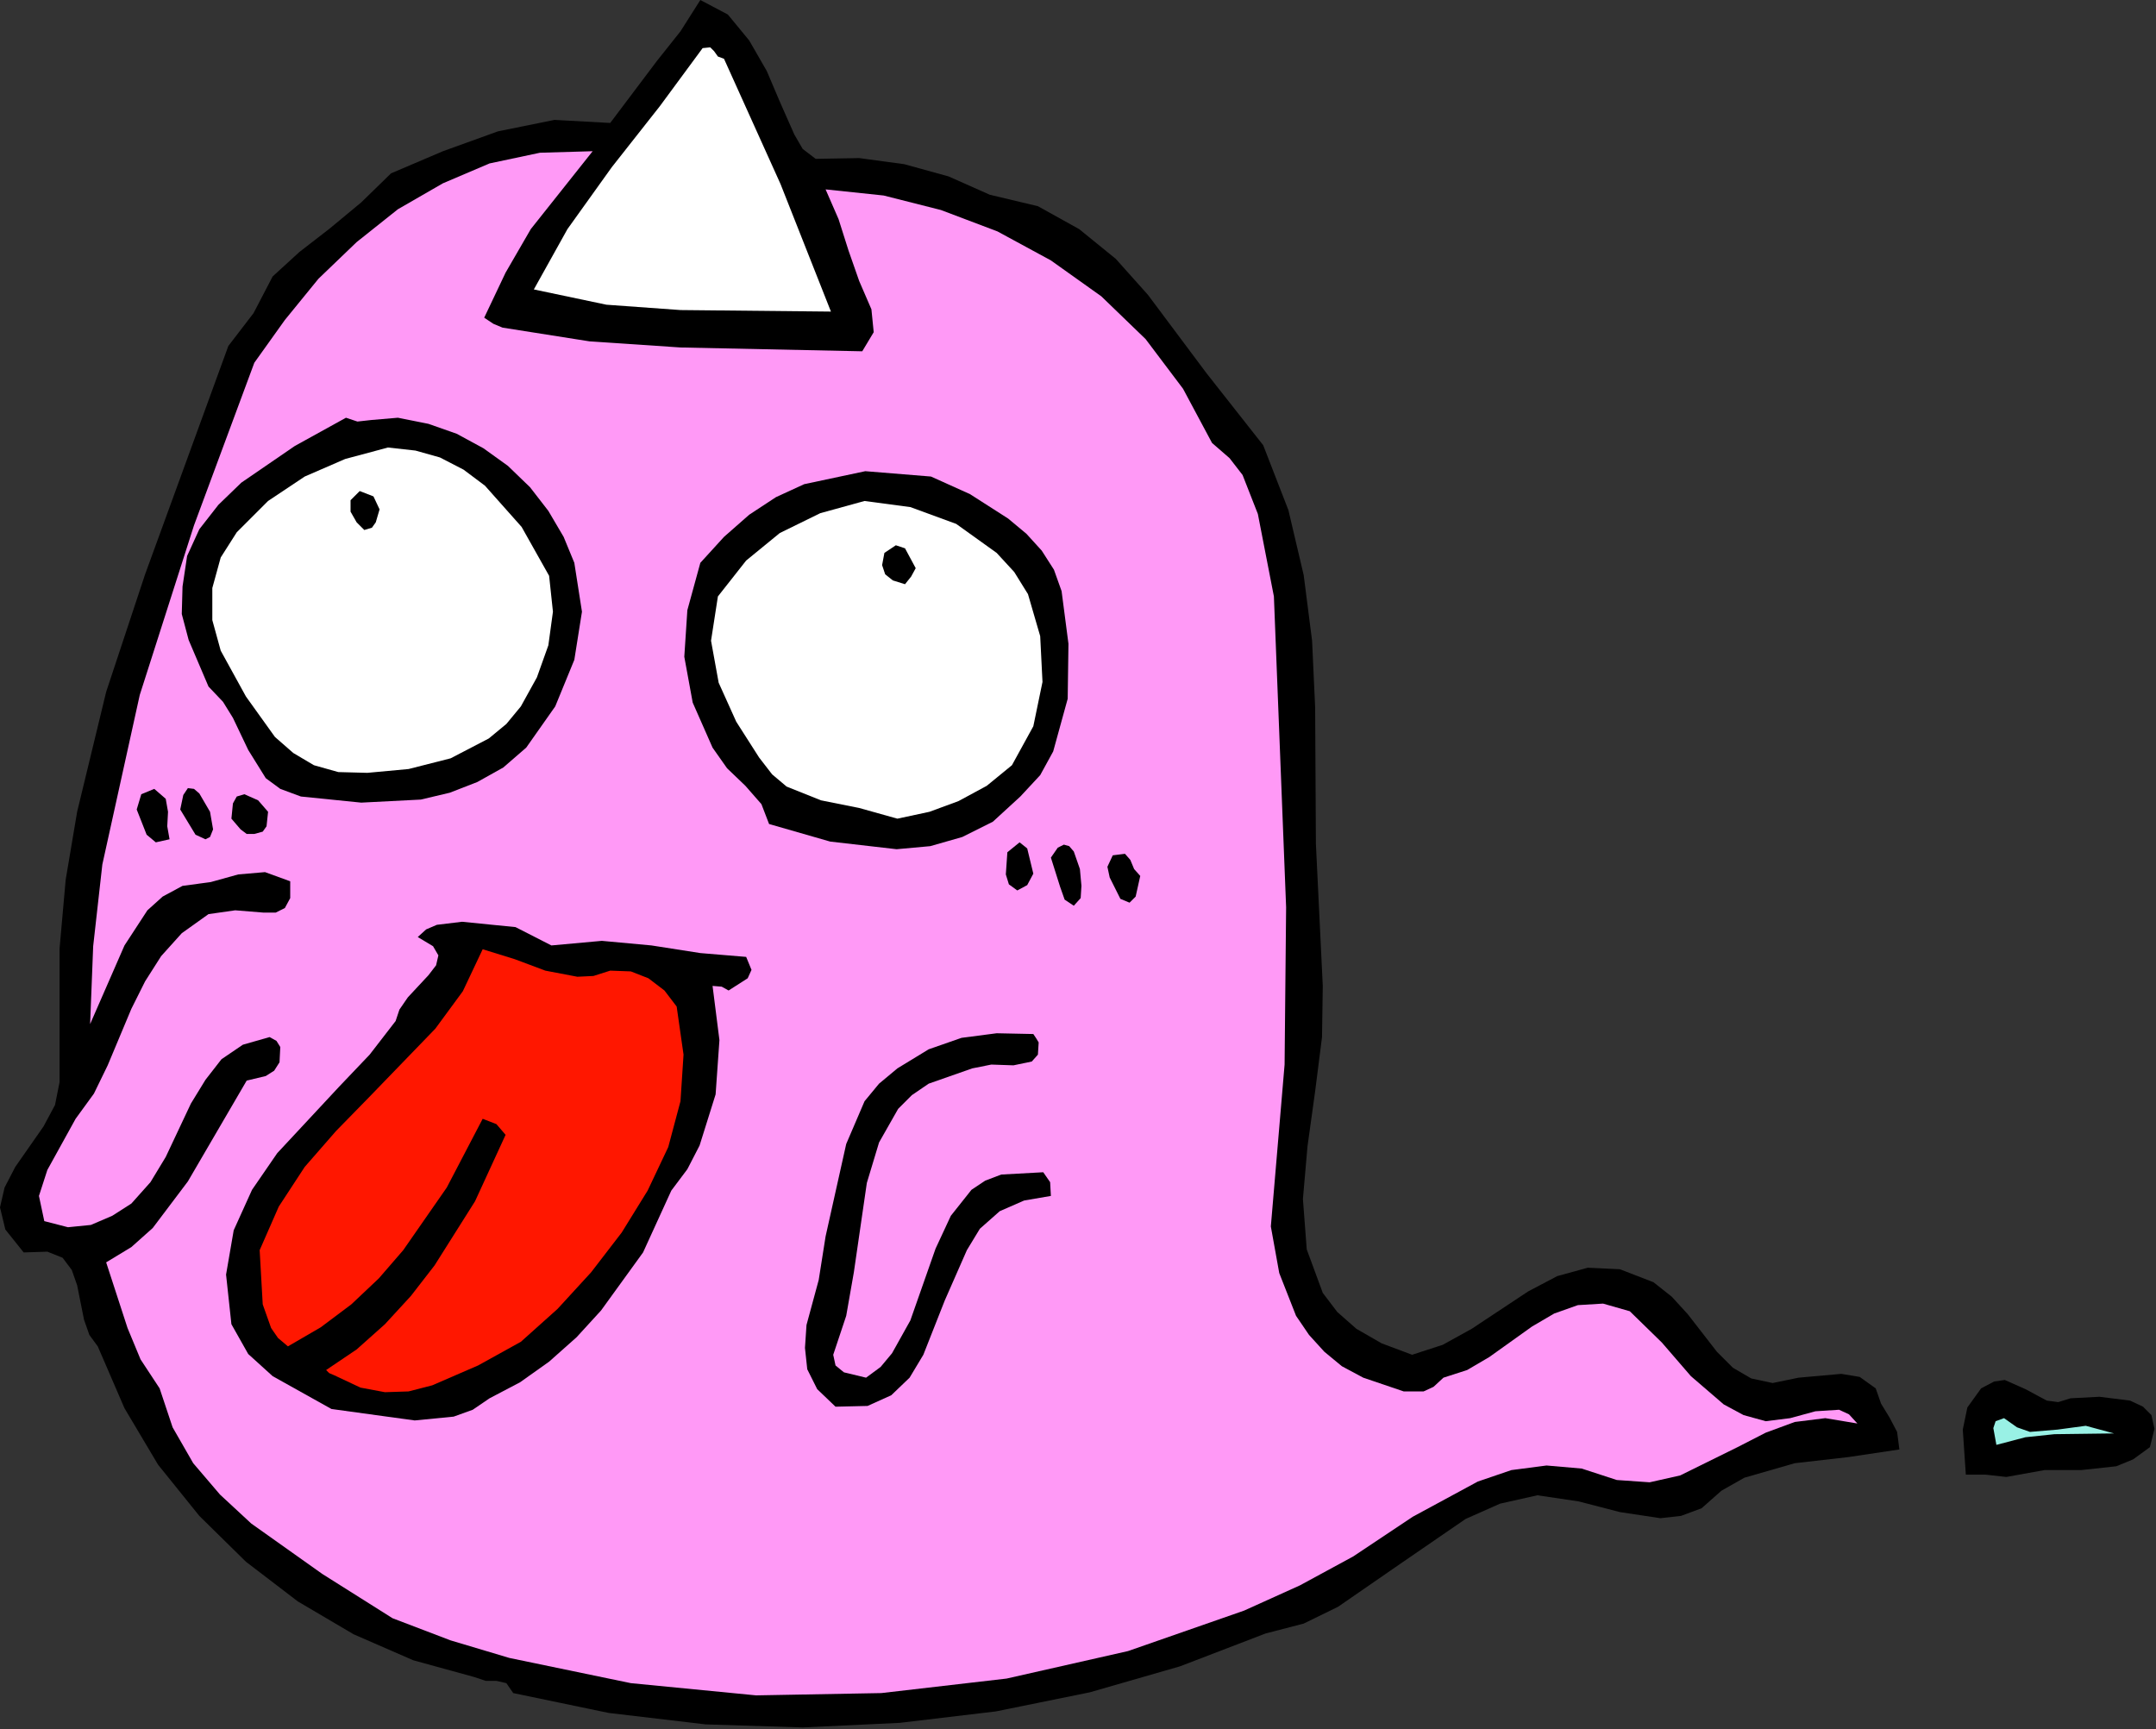
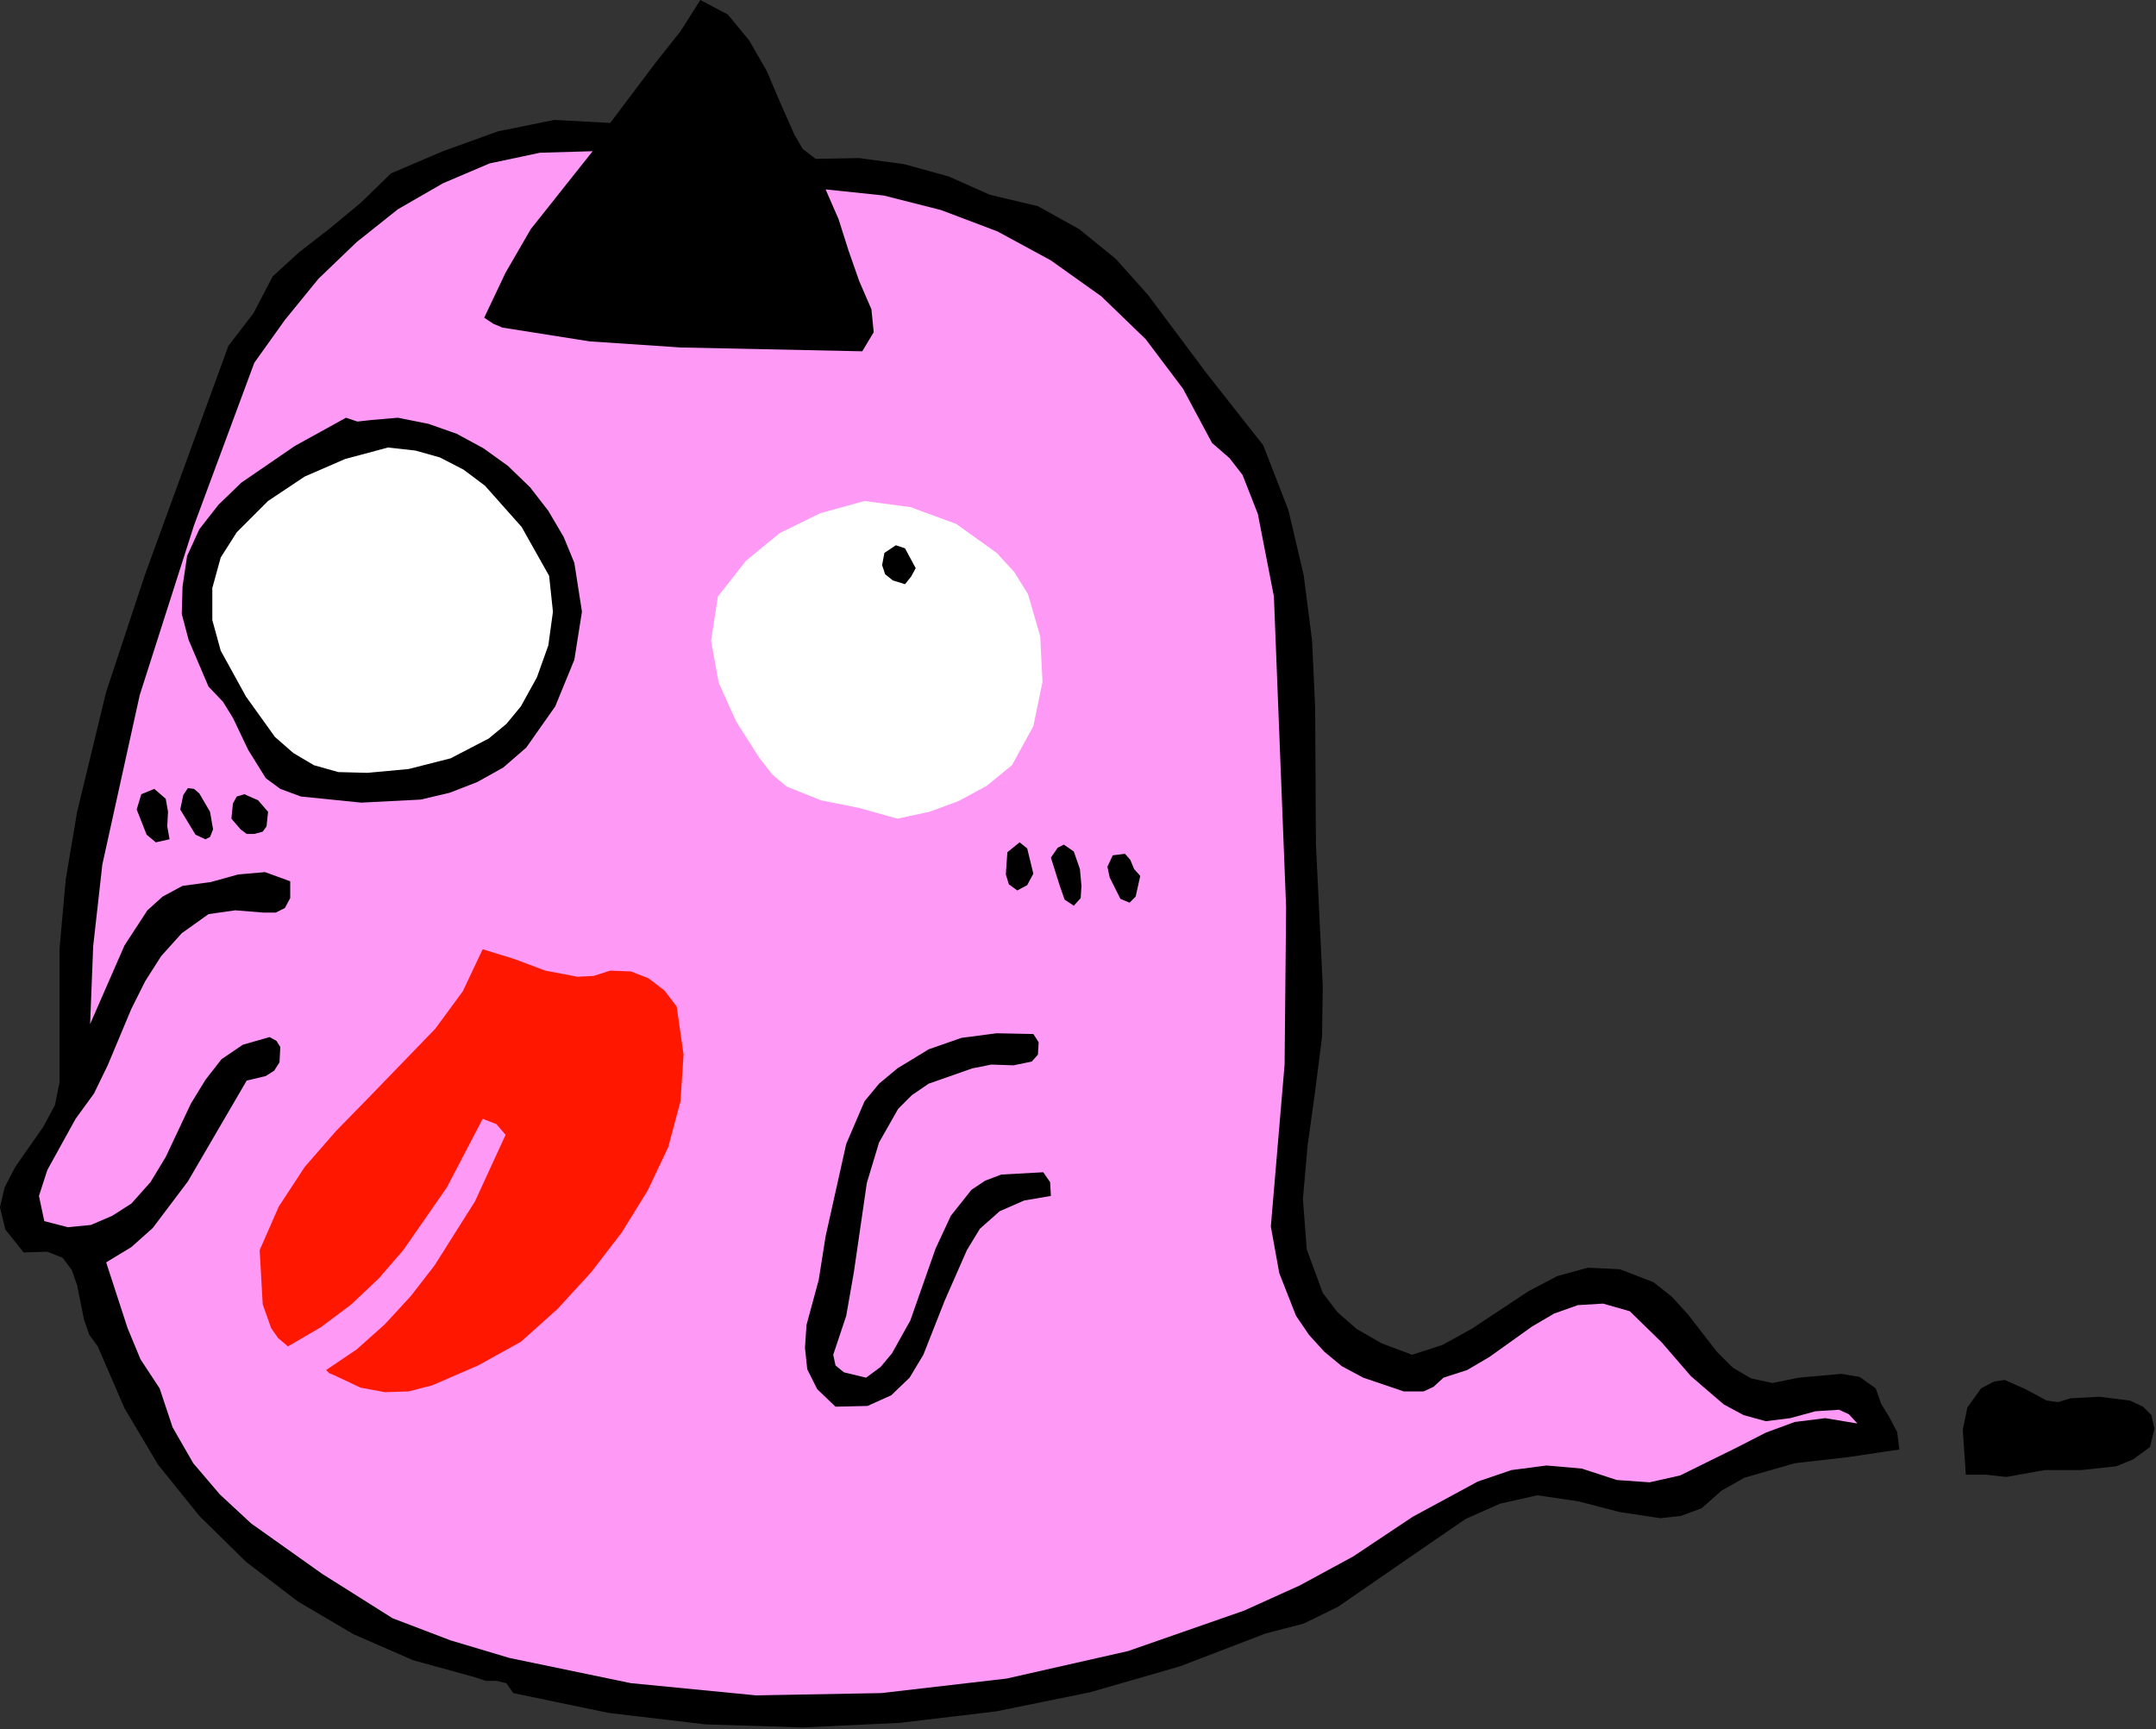
<svg xmlns="http://www.w3.org/2000/svg" xmlns:ns1="http://sodipodi.sourceforge.net/DTD/sodipodi-0.dtd" xmlns:ns2="http://www.inkscape.org/namespaces/inkscape" version="1.0" width="71.704mm" height="57.506mm" id="svg48" ns1:docname="JSSMS021.WMF">
  <rect width="100%" height="100%" fill="#333333" stroke="none" />
  <ns1:namedview pagecolor="#ffffff" bordercolor="#666666" borderopacity="1" objecttolerance="10" gridtolerance="10" guidetolerance="10" ns2:pageopacity="0" ns2:pageshadow="2" ns2:window-width="640" ns2:window-height="480" id="namedview50" />
  <defs id="defs6">
    <clipPath clipPathUnits="userSpaceOnUse" id="clipWmfPath1">
      <path d="M 0,0 L 270.912,0 L 270.912,217.248 L 0,217.248 z" id="path2" />
    </clipPath>
    <pattern id="WMFhbasepattern" patternUnits="userSpaceOnUse" width="6" height="6" x="0" y="0" />
  </defs>
  <path style="fill:#000000;fill-rule:evenodd;fill-opacity:1;stroke:none;" clip-path="url(#clipWmfPath1)" d="  M 98.016,12.768   L 99.84,16.896   L 100.896,18.72   L 102.528,19.968   L 108,19.872   L 113.664,20.64   L 119.232,22.176   L 124.416,24.48   L 130.464,25.92   L 135.648,28.8   L 140.256,32.544   L 144.288,37.056   L 151.68,46.944   L 158.784,55.968   L 161.952,64.128   L 163.872,72.288   L 164.928,80.544   L 165.312,88.896   L 165.408,106.08   L 166.272,123.936   L 166.176,130.368   L 165.312,137.184   L 164.352,144.096   L 163.776,150.72   L 164.256,157.056   L 166.272,162.528   L 168.096,164.928   L 170.496,167.04   L 173.664,168.864   L 177.504,170.304   L 181.344,169.056   L 184.992,167.04   L 192.096,162.336   L 195.744,160.416   L 199.584,159.36   L 203.616,159.552   L 207.84,161.184   L 210.144,163.008   L 212.16,165.216   L 215.808,169.92   L 217.824,171.936   L 220.128,173.28   L 222.816,173.856   L 226.08,173.184   L 231.456,172.704   L 233.76,173.088   L 235.776,174.528   L 236.448,176.448   L 237.504,178.176   L 238.464,180   L 238.752,182.208   L 232.32,183.168   L 225.6,183.936   L 219.264,185.76   L 216.384,187.392   L 213.888,189.6   L 211.296,190.56   L 208.704,190.848   L 203.616,190.08   L 198.432,188.736   L 193.248,187.968   L 188.544,189.024   L 184.224,190.944   L 176.256,196.416   L 168.192,201.984   L 163.872,204.096   L 159.072,205.344   L 148.32,209.472   L 136.992,212.736   L 125.184,215.136   L 113.088,216.576   L 100.896,217.152   L 88.704,216.768   L 76.512,215.328   L 64.512,212.832   L 63.648,211.584   L 62.4,211.296   L 61.056,211.296   L 59.616,210.816   L 51.936,208.704   L 44.448,205.44   L 37.44,201.312   L 30.912,196.32   L 25.056,190.56   L 19.872,184.128   L 15.648,177.024   L 12.288,169.248   L 11.232,167.808   L 10.56,165.888   L 9.696,161.568   L 9.024,159.648   L 7.872,158.112   L 5.952,157.344   L 2.976,157.44   L 0.672,154.56   L 0,151.776   L 0.576,149.28   L 1.92,146.688   L 5.472,141.6   L 6.912,138.912   L 7.488,136.032   L 7.488,119.232   L 8.256,110.592   L 9.696,102.048   L 13.344,86.976   L 18.24,72.192   L 28.704,43.488   L 31.872,39.36   L 34.272,34.752   L 37.632,31.68   L 41.472,28.704   L 45.408,25.44   L 49.152,21.792   L 55.68,19.008   L 62.592,16.512   L 69.696,15.072   L 76.704,15.456   L 82.56,7.68   L 85.536,3.936   L 88.032,0   L 91.488,1.824   L 94.176,5.088   L 96.384,8.928   L 98.016,12.768  z " id="path8" />
-   <path style="fill:#ffffff;fill-rule:evenodd;fill-opacity:1;stroke:none;" clip-path="url(#clipWmfPath1)" d="  M 91.008,7.392   L 98.112,23.136   L 104.448,39.168   L 85.536,38.976   L 76.224,38.304   L 67.104,36.384   L 71.328,28.8   L 76.896,21.024   L 82.944,13.344   L 88.32,6.048   L 89.28,5.952   L 89.76,6.432   L 90.24,7.104   L 91.008,7.392  z " id="path10" />
  <path style="fill:#ff99f6;fill-rule:evenodd;fill-opacity:1;stroke:none;" clip-path="url(#clipWmfPath1)" d="  M 74.496,19.008   L 66.72,28.8   L 63.552,34.272   L 60.864,39.936   L 62.016,40.704   L 63.168,41.184   L 74.112,42.912   L 85.536,43.68   L 108.384,44.16   L 109.824,41.76   L 109.536,38.88   L 108,35.328   L 106.656,31.488   L 105.408,27.552   L 103.776,23.808   L 111.072,24.576   L 118.272,26.4   L 125.376,29.088   L 132.096,32.736   L 138.432,37.248   L 144,42.624   L 148.704,48.864   L 152.352,55.68   L 154.56,57.6   L 156.192,59.712   L 158.112,64.608   L 160.128,74.976   L 161.664,114.048   L 161.472,133.824   L 159.744,154.176   L 160.8,160.032   L 162.912,165.408   L 164.544,167.808   L 166.464,169.92   L 168.672,171.744   L 171.36,173.184   L 176.448,174.912   L 178.944,174.912   L 180.192,174.336   L 181.44,173.184   L 184.416,172.224   L 187.2,170.592   L 192.576,166.752   L 195.36,165.12   L 198.336,164.064   L 201.504,163.872   L 204.864,164.832   L 208.896,168.768   L 212.544,172.992   L 216.672,176.544   L 219.168,177.888   L 221.952,178.656   L 225.024,178.272   L 228.192,177.408   L 231.168,177.216   L 232.416,177.792   L 233.472,178.944   L 229.44,178.272   L 225.6,178.752   L 221.952,180.096   L 218.4,181.92   L 211.2,185.472   L 207.36,186.336   L 203.232,186.048   L 198.816,184.608   L 194.4,184.224   L 189.984,184.8   L 185.76,186.24   L 177.6,190.656   L 170.112,195.648   L 163.392,199.296   L 156.384,202.464   L 141.792,207.552   L 126.528,211.008   L 110.784,212.832   L 95.04,213.12   L 79.296,211.584   L 64.032,208.416   L 56.64,206.208   L 49.344,203.424   L 40.512,197.856   L 31.584,191.52   L 27.648,187.872   L 24.288,183.936   L 21.696,179.424   L 20.064,174.528   L 17.664,170.88   L 16.032,166.944   L 13.344,158.688   L 16.512,156.768   L 19.2,154.368   L 23.616,148.512   L 31.008,135.84   L 33.408,135.264   L 34.464,134.592   L 35.136,133.536   L 35.232,131.616   L 34.752,130.848   L 33.888,130.368   L 30.528,131.328   L 27.84,133.152   L 25.824,135.744   L 24,138.72   L 20.832,145.44   L 18.912,148.608   L 16.512,151.296   L 14.112,152.832   L 11.424,153.984   L 8.544,154.272   L 5.568,153.504   L 4.896,150.336   L 5.952,147.072   L 9.504,140.64   L 11.808,137.472   L 13.536,133.92   L 16.512,126.816   L 18.24,123.36   L 20.256,120.192   L 22.848,117.312   L 26.208,114.912   L 29.568,114.432   L 33.12,114.72   L 34.656,114.72   L 35.808,114.144   L 36.48,112.896   L 36.48,110.784   L 33.312,109.632   L 29.952,109.92   L 26.496,110.88   L 22.944,111.36   L 20.448,112.704   L 18.528,114.432   L 15.648,118.848   L 11.328,128.736   L 11.712,118.944   L 12.864,108.672   L 17.568,87.36   L 24.384,66.048   L 31.968,45.6   L 35.808,40.224   L 40.032,35.04   L 44.832,30.432   L 50.016,26.304   L 55.68,23.04   L 61.536,20.544   L 67.872,19.2   L 74.496,19.008  z " id="path12" />
  <path style="fill:#000000;fill-rule:evenodd;fill-opacity:1;stroke:none;" clip-path="url(#clipWmfPath1)" d="  M 50.016,52.512   L 53.856,53.28   L 57.408,54.528   L 60.768,56.352   L 63.84,58.56   L 66.624,61.248   L 68.928,64.224   L 70.848,67.488   L 72.192,70.752   L 73.152,76.896   L 72.192,82.944   L 69.792,88.8   L 66.144,93.984   L 63.264,96.48   L 60,98.304   L 56.544,99.648   L 52.896,100.512   L 45.408,100.896   L 37.824,100.128   L 35.232,99.168   L 33.408,97.824   L 31.2,94.272   L 29.28,90.24   L 28.032,88.224   L 26.208,86.304   L 23.712,80.448   L 22.848,77.184   L 22.944,73.728   L 23.52,69.888   L 25.056,66.528   L 27.456,63.456   L 30.336,60.672   L 37.056,56.064   L 43.488,52.512   L 44.928,52.992   L 46.656,52.8   L 50.016,52.512  z " id="path14" />
  <path style="fill:#ffffff;fill-rule:evenodd;fill-opacity:1;stroke:none;" clip-path="url(#clipWmfPath1)" d="  M 69.024,72.384   L 69.504,76.896   L 68.928,81.12   L 67.488,85.152   L 65.472,88.8   L 63.648,91.008   L 61.44,92.832   L 56.64,95.328   L 51.36,96.672   L 46.176,97.152   L 42.528,97.056   L 39.456,96.192   L 36.864,94.656   L 34.56,92.64   L 30.912,87.552   L 27.744,81.792   L 26.688,77.952   L 26.688,73.92   L 27.744,70.08   L 29.76,66.912   L 33.696,62.976   L 38.304,59.904   L 43.392,57.696   L 48.768,56.256   L 52.224,56.64   L 55.296,57.504   L 58.272,59.04   L 60.96,61.056   L 65.568,66.24   L 69.024,72.384  z " id="path16" />
-   <path style="fill:#000000;fill-rule:evenodd;fill-opacity:1;stroke:none;" clip-path="url(#clipWmfPath1)" d="  M 133.44,74.304   L 134.304,80.928   L 134.208,87.84   L 132.384,94.464   L 130.752,97.44   L 128.256,100.128   L 124.8,103.296   L 120.96,105.216   L 116.928,106.368   L 112.704,106.752   L 104.352,105.792   L 96.672,103.584   L 95.712,101.088   L 93.696,98.784   L 91.392,96.576   L 89.568,93.984   L 87.072,88.32   L 86.016,82.56   L 86.4,76.704   L 88.032,70.752   L 91.008,67.488   L 94.176,64.704   L 97.536,62.496   L 101.088,60.864   L 108.768,59.232   L 117.024,59.904   L 121.92,62.112   L 126.72,65.184   L 129.024,67.104   L 130.944,69.216   L 132.48,71.616   L 133.44,74.304  z " id="path18" />
-   <path style="fill:#000000;fill-rule:evenodd;fill-opacity:1;stroke:none;" clip-path="url(#clipWmfPath1)" d="  M 47.712,64.032   L 47.232,65.664   L 46.752,66.336   L 45.792,66.624   L 44.832,65.664   L 44.064,64.32   L 44.064,62.88   L 45.216,61.728   L 46.944,62.4   L 47.712,64.032  z " id="path20" />
  <path style="fill:#ffffff;fill-rule:evenodd;fill-opacity:1;stroke:none;" clip-path="url(#clipWmfPath1)" d="  M 129.216,74.688   L 130.752,79.968   L 131.04,85.728   L 129.888,91.296   L 127.2,96.192   L 124.032,98.784   L 120.48,100.704   L 116.832,102.048   L 112.8,102.912   L 108,101.568   L 103.2,100.608   L 98.88,98.88   L 97.056,97.344   L 95.424,95.232   L 92.544,90.72   L 90.336,85.824   L 89.376,80.544   L 90.24,74.976   L 93.792,70.464   L 98.016,67.008   L 103.104,64.512   L 108.672,62.976   L 114.432,63.744   L 120.192,65.856   L 125.28,69.504   L 127.488,71.904   L 129.216,74.688  z " id="path22" />
  <path style="fill:#000000;fill-rule:evenodd;fill-opacity:1;stroke:none;" clip-path="url(#clipWmfPath1)" d="  M 115.104,71.424   L 114.528,72.48   L 113.76,73.44   L 112.224,72.96   L 111.264,72.192   L 110.88,71.04   L 111.168,69.504   L 112.608,68.544   L 113.76,68.928   L 115.104,71.424  z " id="path24" />
  <path style="fill:#000000;fill-rule:evenodd;fill-opacity:1;stroke:none;" clip-path="url(#clipWmfPath1)" d="  M 21.312,105.504   L 19.584,105.888   L 18.432,104.928   L 17.184,101.76   L 17.76,99.84   L 19.392,99.168   L 20.832,100.416   L 21.12,102.048   L 21.024,103.872   L 21.312,105.504  z " id="path26" />
  <path style="fill:#000000;fill-rule:evenodd;fill-opacity:1;stroke:none;" clip-path="url(#clipWmfPath1)" d="  M 26.784,104.256   L 26.4,105.216   L 25.824,105.504   L 24.576,104.928   L 22.656,101.76   L 23.04,99.936   L 23.616,99.072   L 24.384,99.168   L 25.056,99.744   L 26.4,102.048   L 26.784,104.256  z " id="path28" />
  <path style="fill:#000000;fill-rule:evenodd;fill-opacity:1;stroke:none;" clip-path="url(#clipWmfPath1)" d="  M 33.696,102.048   L 33.504,103.872   L 33.024,104.544   L 31.968,104.832   L 31.008,104.832   L 30.24,104.256   L 29.088,102.912   L 29.28,100.992   L 29.76,100.128   L 30.72,99.84   L 32.448,100.608   L 33.696,102.048  z " id="path30" />
  <path style="fill:#000000;fill-rule:evenodd;fill-opacity:1;stroke:none;" clip-path="url(#clipWmfPath1)" d="  M 129.888,109.824   L 129.12,111.264   L 127.872,111.936   L 126.816,111.168   L 126.432,109.92   L 126.624,107.136   L 128.16,105.888   L 129.12,106.656   L 129.888,109.824  z " id="path32" />
-   <path style="fill:#000000;fill-rule:evenodd;fill-opacity:1;stroke:none;" clip-path="url(#clipWmfPath1)" d="  M 135.936,111.36   L 135.84,112.896   L 134.976,113.856   L 133.824,113.088   L 133.248,111.456   L 132.096,107.808   L 132.96,106.56   L 133.728,106.176   L 134.4,106.368   L 134.976,107.04   L 135.744,109.248   L 135.936,111.36  z " id="path34" />
+   <path style="fill:#000000;fill-rule:evenodd;fill-opacity:1;stroke:none;" clip-path="url(#clipWmfPath1)" d="  M 135.936,111.36   L 135.84,112.896   L 134.976,113.856   L 133.824,113.088   L 133.248,111.456   L 132.096,107.808   L 132.96,106.56   L 133.728,106.176   L 134.976,107.04   L 135.744,109.248   L 135.936,111.36  z " id="path34" />
  <path style="fill:#000000;fill-rule:evenodd;fill-opacity:1;stroke:none;" clip-path="url(#clipWmfPath1)" d="  M 143.328,110.112   L 142.752,112.704   L 141.984,113.472   L 140.832,112.992   L 139.488,110.304   L 139.2,108.96   L 139.872,107.52   L 141.408,107.328   L 142.08,108.096   L 142.56,109.248   L 143.328,110.112  z " id="path36" />
-   <path style="fill:#000000;fill-rule:evenodd;fill-opacity:1;stroke:none;" clip-path="url(#clipWmfPath1)" d="  M 69.312,118.848   L 75.648,118.272   L 81.888,118.848   L 88.032,119.808   L 93.792,120.288   L 94.464,121.92   L 93.984,122.976   L 91.584,124.512   L 90.72,124.032   L 89.568,123.936   L 90.432,130.752   L 89.952,137.568   L 87.936,144   L 86.4,146.976   L 84.384,149.664   L 80.832,157.44   L 75.552,164.736   L 72.48,168.096   L 69.024,171.168   L 65.376,173.76   L 61.536,175.776   L 59.424,177.216   L 57.024,178.08   L 52.128,178.56   L 41.664,177.12   L 34.272,172.992   L 31.2,170.208   L 29.088,166.464   L 28.416,160.224   L 29.376,154.656   L 31.68,149.568   L 34.848,144.96   L 42.624,136.608   L 46.464,132.576   L 49.728,128.352   L 50.208,126.912   L 51.264,125.376   L 53.856,122.592   L 54.816,121.344   L 55.104,120.096   L 54.432,118.944   L 52.512,117.792   L 53.568,116.832   L 54.912,116.256   L 58.08,115.872   L 64.8,116.544   L 69.312,118.848  z " id="path38" />
  <path style="fill:#ff1700;fill-rule:evenodd;fill-opacity:1;stroke:none;" clip-path="url(#clipWmfPath1)" d="  M 76.704,122.016   L 79.296,122.112   L 81.504,122.976   L 83.52,124.512   L 85.056,126.528   L 85.92,132.576   L 85.536,138.432   L 84,144.192   L 81.408,149.664   L 78.144,154.944   L 74.304,159.936   L 70.08,164.544   L 65.472,168.672   L 60.096,171.648   L 54.336,174.144   L 51.36,174.912   L 48.384,175.008   L 45.312,174.432   L 42.048,172.896   L 41.376,172.608   L 40.992,172.224   L 44.832,169.632   L 48.384,166.464   L 51.648,162.912   L 54.624,159.072   L 59.712,151.008   L 63.552,142.656   L 62.4,141.312   L 60.672,140.64   L 56.16,149.28   L 50.688,157.152   L 47.616,160.704   L 44.16,163.968   L 40.32,166.848   L 36.192,169.248   L 34.944,168.192   L 34.08,166.944   L 33.024,163.968   L 32.64,157.152   L 35.04,151.68   L 38.304,146.688   L 42.24,142.176   L 46.368,137.952   L 54.72,129.312   L 58.176,124.608   L 60.672,119.328   L 64.704,120.576   L 68.544,122.016   L 72.576,122.784   L 74.592,122.688   L 76.704,122.016  z " id="path40" />
  <path style="fill:#000000;fill-rule:evenodd;fill-opacity:1;stroke:none;" clip-path="url(#clipWmfPath1)" d="  M 130.56,131.04   L 130.464,132.576   L 129.696,133.44   L 127.392,133.92   L 124.608,133.824   L 122.208,134.304   L 116.736,136.224   L 114.624,137.664   L 112.896,139.392   L 110.496,143.616   L 108.96,148.704   L 107.328,159.936   L 106.368,165.408   L 104.736,170.304   L 105.024,171.648   L 106.08,172.512   L 108.864,173.184   L 110.688,171.84   L 112.128,170.112   L 114.432,165.984   L 117.6,156.96   L 119.52,152.832   L 122.112,149.568   L 123.84,148.416   L 125.856,147.648   L 131.136,147.36   L 132,148.608   L 132.096,150.336   L 128.736,150.912   L 125.664,152.256   L 123.168,154.464   L 121.536,157.152   L 118.752,163.488   L 116.064,170.304   L 114.336,173.184   L 112.032,175.392   L 109.056,176.736   L 105.024,176.832   L 102.72,174.624   L 101.472,172.128   L 101.184,169.44   L 101.376,166.56   L 102.912,160.896   L 103.776,155.424   L 106.368,143.808   L 108.672,138.432   L 110.496,136.224   L 112.8,134.304   L 116.736,131.904   L 120.864,130.464   L 125.28,129.888   L 129.888,129.984   L 130.272,130.56   L 130.56,131.04  z " id="path42" />
  <path style="fill:#000000;fill-rule:evenodd;fill-opacity:1;stroke:none;" clip-path="url(#clipWmfPath1)" d="  M 270.24,181.92   L 268.128,183.456   L 266.016,184.32   L 261.6,184.8   L 256.992,184.8   L 252.192,185.664   L 249.6,185.376   L 247.104,185.376   L 246.72,179.712   L 247.296,176.928   L 249.024,174.528   L 250.656,173.664   L 252,173.472   L 254.592,174.624   L 257.28,176.064   L 258.72,176.256   L 260.256,175.776   L 263.904,175.584   L 267.744,176.064   L 269.376,176.832   L 270.432,177.888   L 270.816,179.616   L 270.24,181.92  z " id="path44" />
-   <path style="fill:#99f1e5;fill-rule:evenodd;fill-opacity:1;stroke:none;" clip-path="url(#clipWmfPath1)" d="  M 265.728,180.192   L 258.24,180.288   L 254.592,180.672   L 250.944,181.632   L 250.56,179.52   L 250.848,178.656   L 251.904,178.272   L 253.536,179.424   L 255.168,180   L 258.624,179.712   L 262.176,179.232   L 265.728,180.192  z " id="path46" />
</svg>